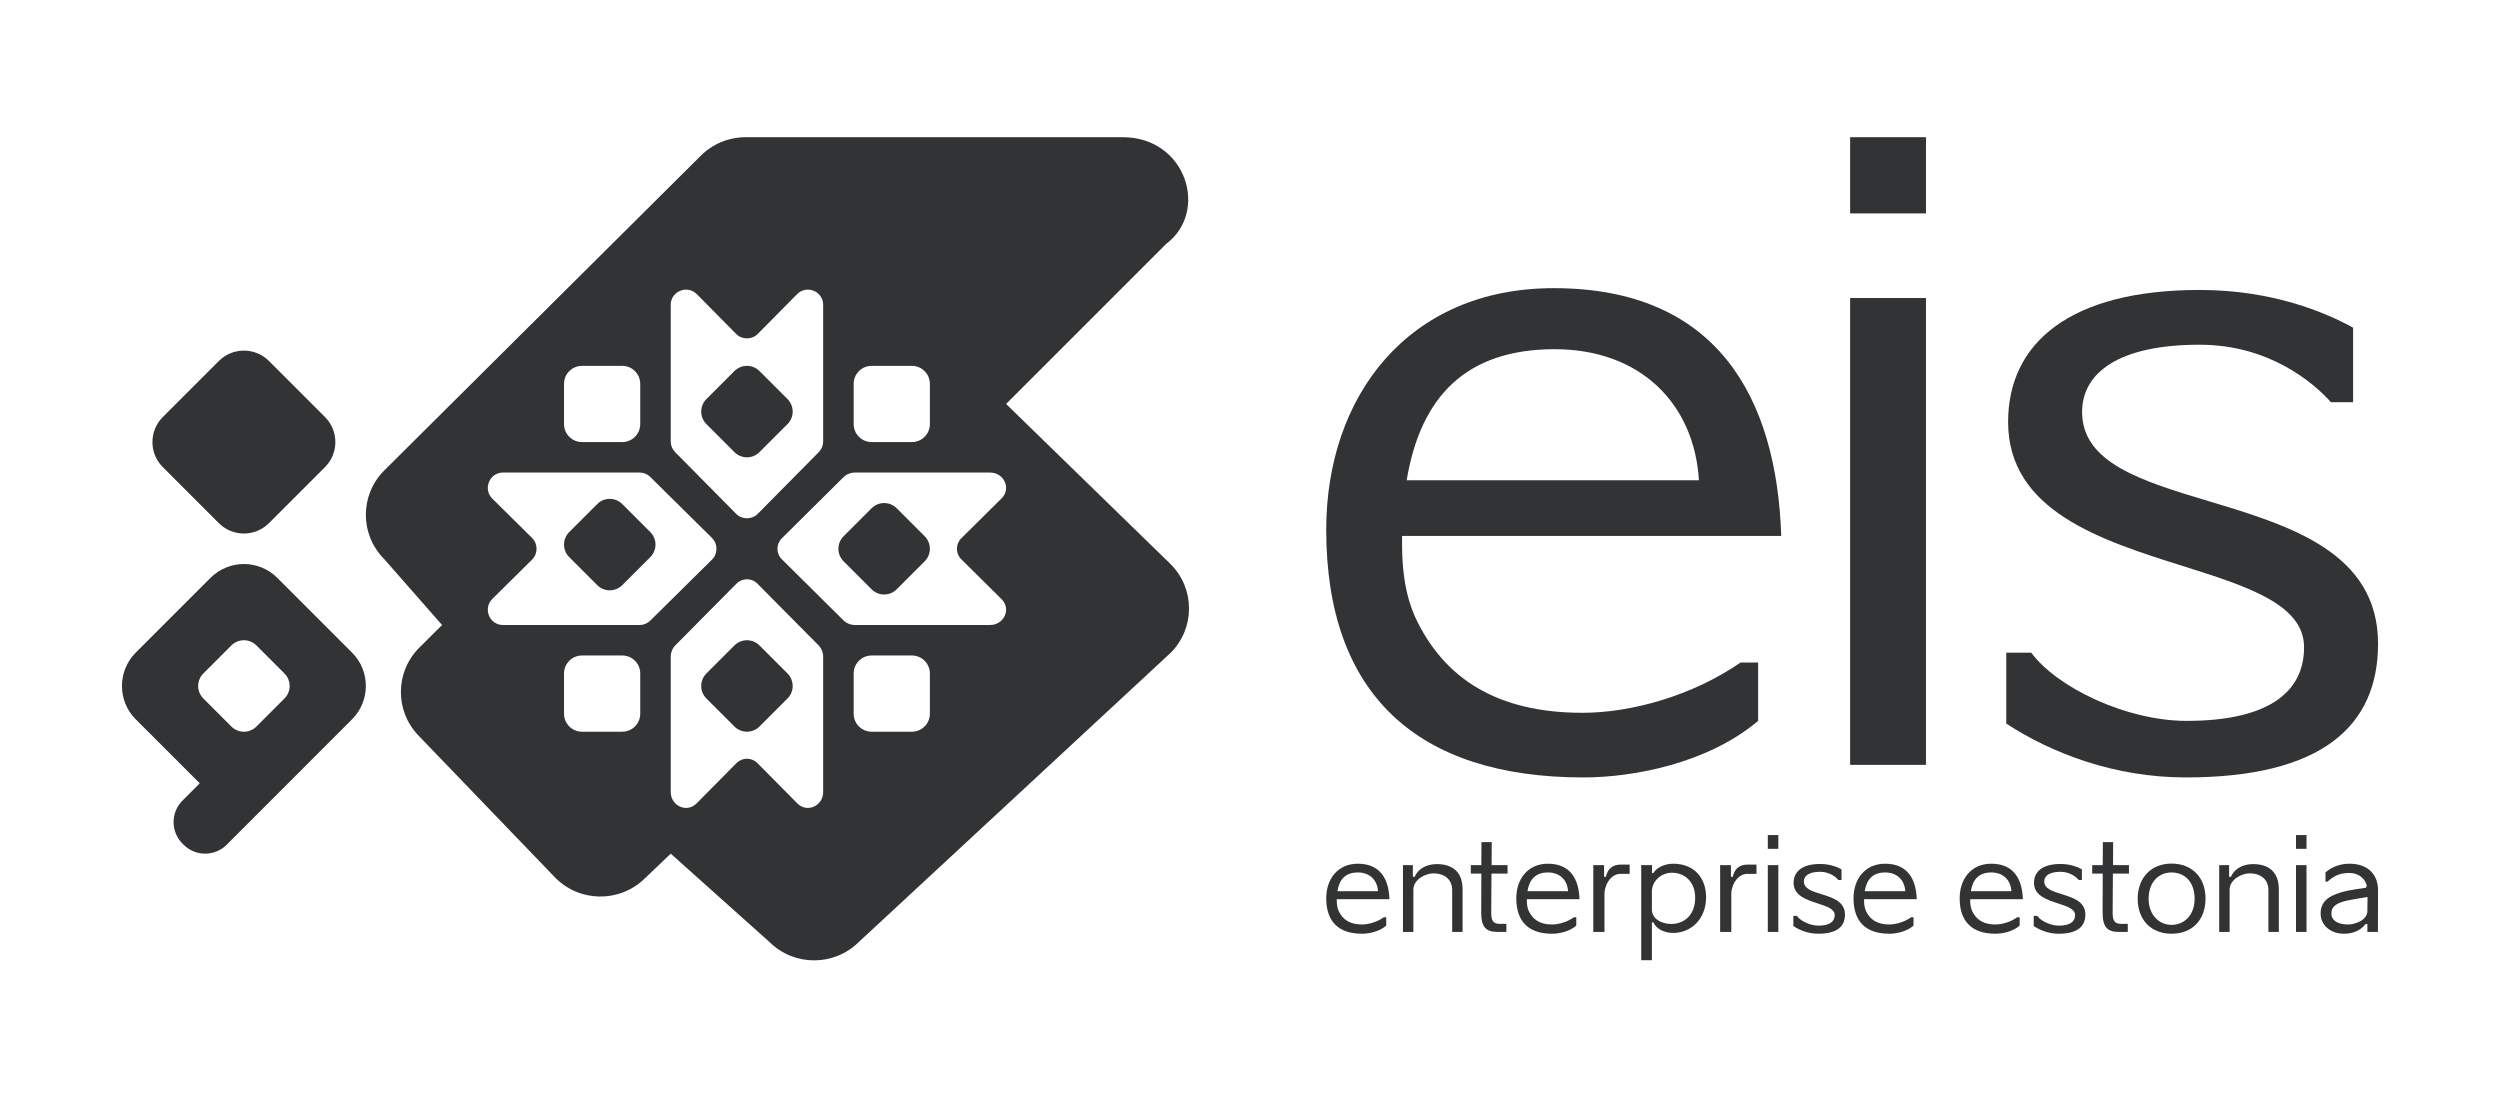
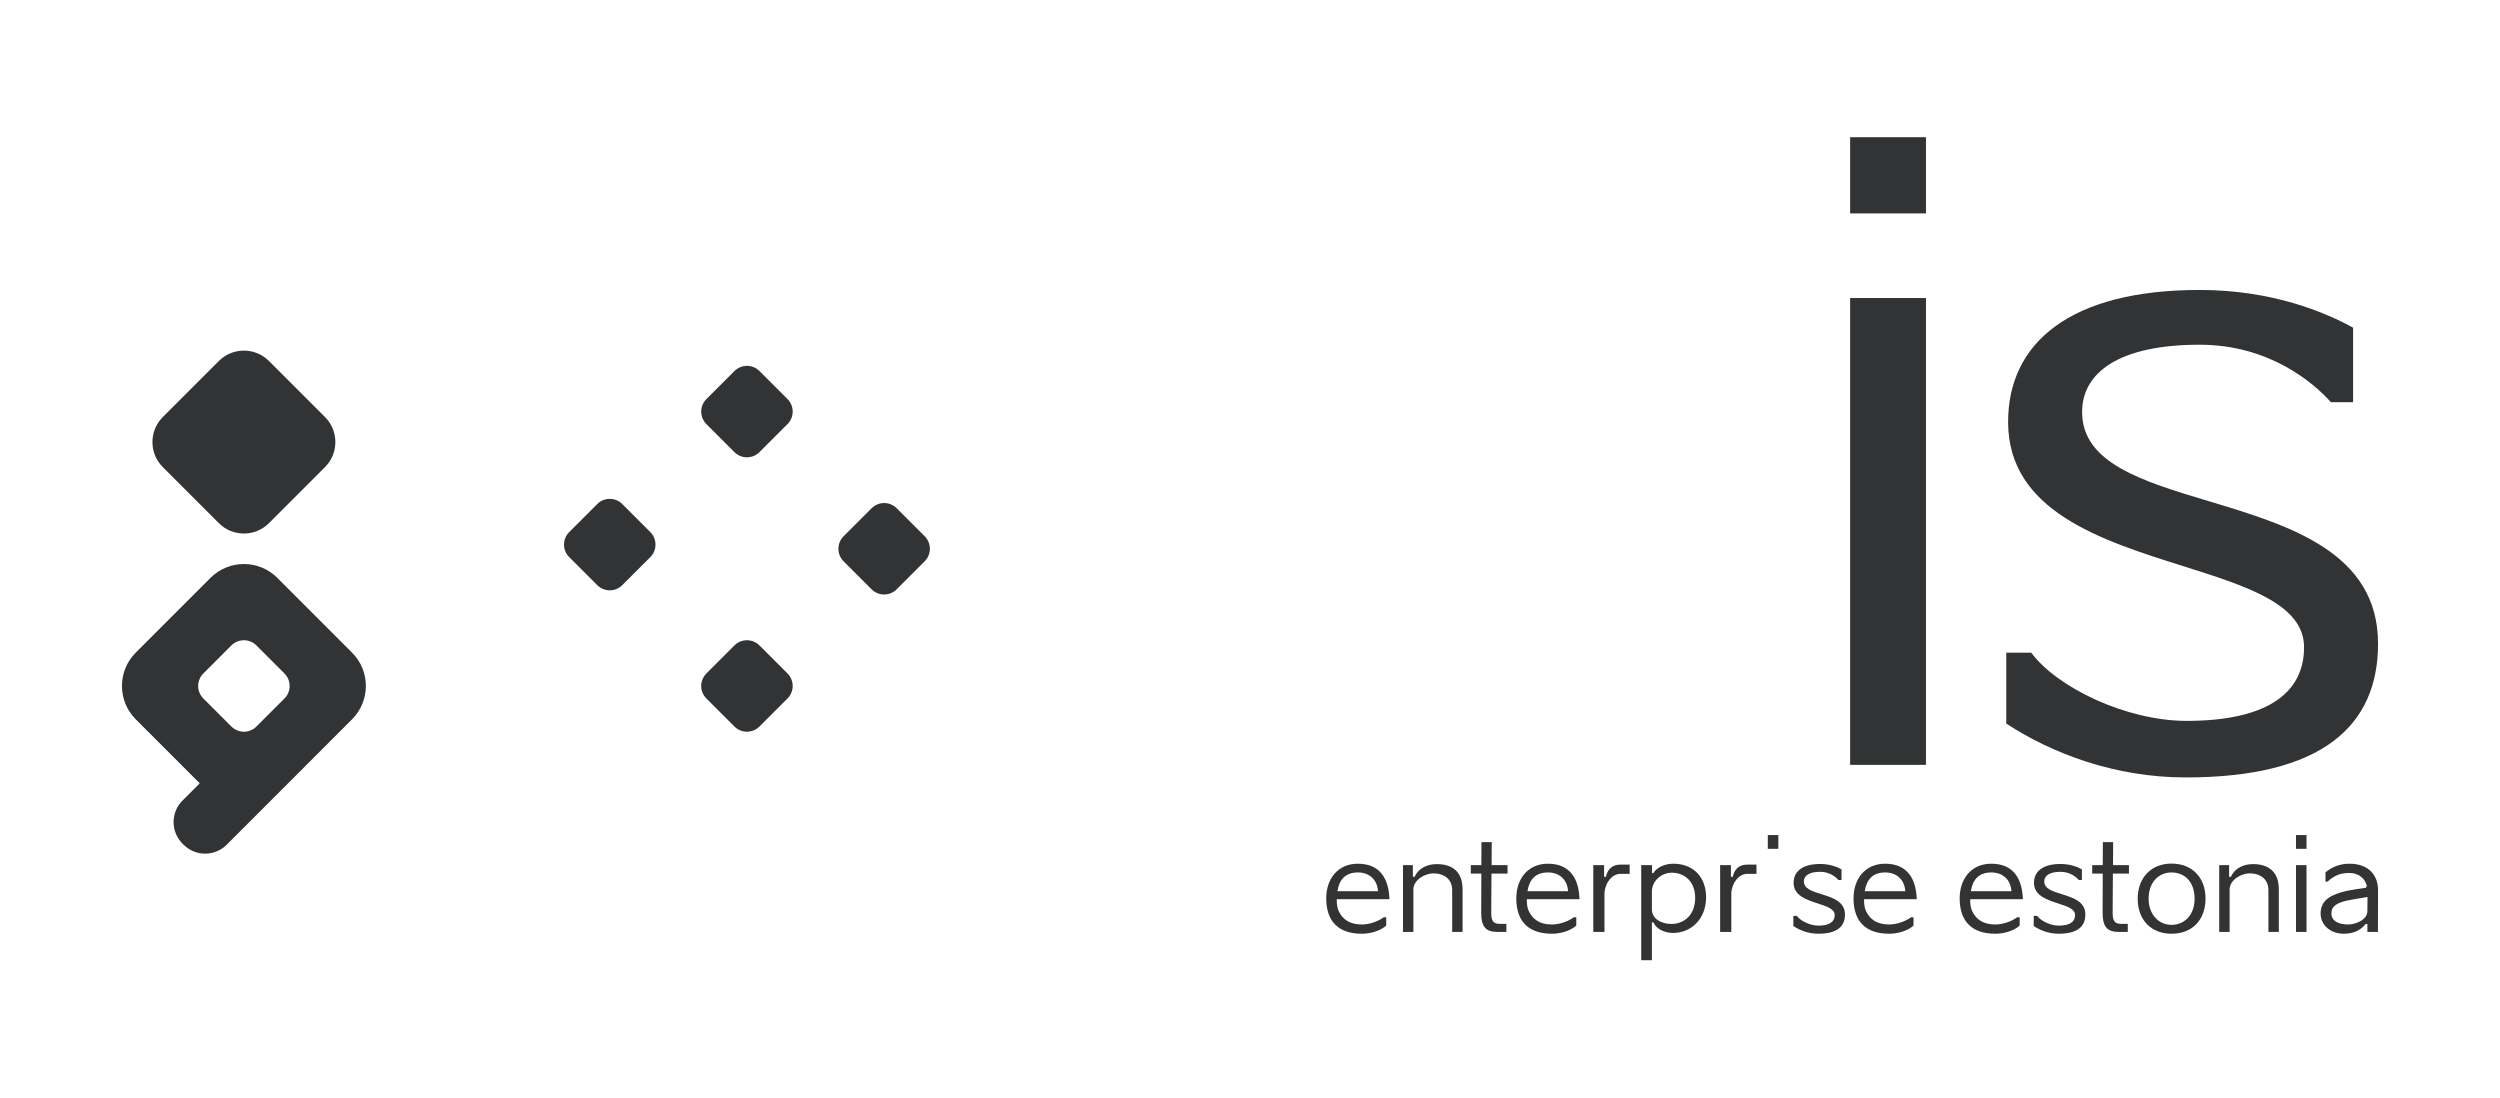
<svg xmlns="http://www.w3.org/2000/svg" width="656" height="288" viewBox="0 0 656 288" fill="none">
  <path d="M485.473 200.702H505.373V78.204H485.473V200.702Z" fill="#323334" />
  <path d="M485.473 36V56H505.373V36H485.473Z" fill="#323334" />
-   <path fill-rule="evenodd" clip-rule="evenodd" d="M407.699 75.612C369.356 75.612 348 104.117 348 138.982C348 182.327 372.025 204 415.465 204C428.813 204 448.227 200.231 461.332 189.159V173.847H456.721C444.101 182.563 428.085 187.039 415.222 187.039C392.896 187.039 378.82 178.087 371.297 161.832C368.871 156.414 367.9 150.054 367.9 142.751V140.631H467.399C466.185 104.117 450.411 75.612 407.699 75.612ZM445.8 126.025H369.113C372.753 104.117 384.645 91.631 407.942 91.631C430.511 91.631 444.587 106.001 445.8 126.025Z" fill="#323334" />
  <path d="M526.443 189.866V171.255H532.995C539.79 180.443 557.991 189.159 573.765 189.159C594.15 189.159 604.586 182.327 604.586 169.842C604.586 158.552 589.572 153.82 572.747 148.517C551.308 141.76 526.928 134.076 526.928 110.713C526.928 89.982 543.187 76.084 577.163 76.084C596.334 76.084 610.167 81.973 617.448 85.978V105.53H611.623C607.012 100.348 595.364 90.454 577.163 90.454C556.049 90.454 546.342 97.756 546.342 108.122C546.342 121.522 562.171 126.28 579.536 131.5C600.634 137.841 624 144.865 624 168.9C624 190.572 609.196 204 573.522 204C554.836 204 538.334 197.64 526.443 189.866Z" fill="#323334" />
  <path fill-rule="evenodd" clip-rule="evenodd" d="M356.293 226.639C350.967 226.639 348 230.718 348 235.707C348 241.91 351.337 245.011 357.372 245.011C359.226 245.011 361.923 244.472 363.743 242.887V240.696H363.102C361.349 241.943 359.125 242.584 357.338 242.584C354.236 242.584 352.281 241.303 351.236 238.977C350.899 238.201 350.764 237.291 350.764 236.246V235.943H364.586C364.417 230.718 362.226 226.639 356.293 226.639ZM361.585 233.853H350.933C351.438 230.718 353.09 228.931 356.327 228.931C359.462 228.931 361.417 230.987 361.585 233.853Z" fill="#323334" />
  <path d="M368.139 244.539V227.009H370.735V230.077H371.207C372.285 227.65 374.713 226.74 377.039 226.74C381.016 226.74 383.781 228.695 383.781 233.347V244.539H381.05V233.583C381.05 230.684 378.96 229.167 376.095 229.167C374.038 229.167 370.87 230.819 370.87 233.414V244.539H368.139Z" fill="#323334" />
  <path d="M385.939 227.009V229.234H388.704L388.67 239.449C388.67 243.426 390.018 244.539 393.019 244.539H395.277V242.415H393.524C392.209 242.415 391.299 241.977 391.299 239.685L391.367 229.234H395.581V227.009H391.4L391.434 220.975H388.737L388.704 227.009H385.939Z" fill="#323334" />
  <path fill-rule="evenodd" clip-rule="evenodd" d="M397.875 235.707C397.875 230.718 400.841 226.639 406.168 226.639C412.101 226.639 414.292 230.718 414.46 235.943H400.639V236.246C400.639 237.291 400.774 238.201 401.111 238.977C402.156 241.303 404.111 242.584 407.213 242.584C408.999 242.584 411.224 241.943 412.977 240.696H413.618V242.887C411.797 244.472 409.1 245.011 407.246 245.011C401.212 245.011 397.875 241.91 397.875 235.707ZM400.808 233.853H411.46C411.292 230.987 409.336 228.931 406.201 228.931C402.965 228.931 401.313 230.718 400.808 233.853Z" fill="#323334" />
  <path d="M425.194 229.302H427.621V226.875H425.194C423.171 226.875 421.857 227.953 421.385 230.077H420.913V227.009H418.081V244.539H421.014V234.358C421.216 231.425 423.104 229.302 425.194 229.302Z" fill="#323334" />
  <path fill-rule="evenodd" clip-rule="evenodd" d="M430.656 251.955V227.009H433.488V229.099H433.825C434.735 227.65 436.758 226.639 439.084 226.639C444.309 226.639 447.68 230.145 447.68 235.437C447.68 241.134 443.769 244.809 438.983 244.809C437.061 244.809 434.6 243.898 433.892 242.044H433.454V251.955H430.656ZM433.454 238.707C433.454 241.033 435.915 242.449 438.511 242.449C441.848 242.449 444.814 240.19 444.814 235.572C444.814 231.392 442.084 228.998 438.679 228.998C436.05 228.998 433.454 231.088 433.454 233.954V238.707Z" fill="#323334" />
  <path d="M458.477 229.302H460.904V226.875H458.477C456.454 226.875 455.139 227.953 454.667 230.077H454.195V227.009H451.364V244.539H454.297V234.358C454.499 231.425 456.387 229.302 458.477 229.302Z" fill="#323334" />
-   <path d="M466.636 244.539H463.871V227.009H466.636V244.539Z" fill="#323334" />
  <path d="M463.871 222.728V219.121H466.636V222.728H463.871Z" fill="#323334" />
  <path d="M470.571 240.325V242.988C472.223 244.101 474.515 245.011 477.111 245.011C482.067 245.011 484.123 243.089 484.123 239.988C484.123 236.549 480.877 235.544 477.947 234.636C475.534 233.889 473.336 233.208 473.336 231.291C473.336 229.807 474.684 228.762 477.617 228.762C480.145 228.762 481.763 230.178 482.404 230.92H483.213V228.122C482.201 227.549 480.28 226.706 477.617 226.706C472.897 226.706 470.639 228.695 470.639 231.661C470.639 235.005 474.025 236.104 477.003 237.071C479.341 237.83 481.426 238.507 481.426 240.123C481.426 241.91 479.977 242.887 477.145 242.887C474.954 242.887 472.425 241.64 471.481 240.325H470.571Z" fill="#323334" />
  <path fill-rule="evenodd" clip-rule="evenodd" d="M494.658 226.639C500.591 226.639 502.782 230.718 502.951 235.943H489.13V236.246C489.13 237.291 489.264 238.201 489.602 238.977C490.647 241.303 492.602 242.584 495.703 242.584C497.49 242.584 499.715 241.943 501.468 240.696H502.108V242.887C500.288 244.472 497.591 245.011 495.737 245.011C489.703 245.011 486.365 241.91 486.365 235.707C486.365 230.718 489.332 226.639 494.658 226.639ZM489.298 233.853H499.951C499.782 230.987 497.827 228.931 494.692 228.931C491.456 228.931 489.804 230.718 489.298 233.853Z" fill="#323334" />
  <path fill-rule="evenodd" clip-rule="evenodd" d="M530.802 235.943C530.633 230.718 528.442 226.639 522.509 226.639C517.183 226.639 514.216 230.718 514.216 235.707C514.216 241.91 517.553 245.011 523.588 245.011C525.442 245.011 528.139 244.472 529.959 242.887V240.696H529.318C527.566 241.943 525.341 242.584 523.554 242.584C520.453 242.584 518.497 241.303 517.452 238.977C517.115 238.201 516.98 237.291 516.98 236.246V235.943H530.802ZM527.801 233.853H517.149C517.655 230.718 519.306 228.931 522.543 228.931C525.678 228.931 527.633 230.987 527.801 233.853Z" fill="#323334" />
  <path d="M533.647 242.988V240.325H534.557C535.501 241.64 538.03 242.887 540.221 242.887C543.052 242.887 544.502 241.91 544.502 240.123C544.502 238.507 542.416 237.83 540.079 237.071C537.101 236.104 533.715 235.005 533.715 231.661C533.715 228.695 535.973 226.706 540.693 226.706C543.356 226.706 545.277 227.549 546.289 228.122V230.92H545.48C544.839 230.178 543.221 228.762 540.693 228.762C537.76 228.762 536.411 229.807 536.411 231.291C536.411 233.208 538.61 233.889 541.022 234.636C543.953 235.544 547.199 236.549 547.199 239.988C547.199 243.089 545.142 245.011 540.187 245.011C537.591 245.011 535.299 244.101 533.647 242.988Z" fill="#323334" />
  <path d="M548.995 227.009V229.234H551.759L551.726 239.449C551.726 243.426 553.074 244.539 556.074 244.539H558.333V242.415H556.58C555.265 242.415 554.355 241.977 554.355 239.685L554.422 229.234H558.636V227.009H554.456L554.49 220.975H551.793L551.759 227.009H548.995Z" fill="#323334" />
  <path fill-rule="evenodd" clip-rule="evenodd" d="M560.93 235.842C560.93 230.279 564.504 226.605 569.796 226.605C575.123 226.605 578.73 230.178 578.73 235.74C578.73 241.404 575.257 245.011 569.796 245.011C564.436 245.011 560.93 241.37 560.93 235.842ZM563.796 235.842C563.796 240.055 566.56 242.685 569.796 242.685C573.201 242.685 575.864 240.089 575.864 235.842C575.864 231.358 573.235 228.931 569.796 228.931C566.56 228.931 563.796 231.358 563.796 235.842Z" fill="#323334" />
  <path d="M582.32 227.009V244.539H585.051V233.414C585.051 230.819 588.22 229.167 590.276 229.167C593.141 229.167 595.232 230.684 595.232 233.583V244.539H597.962V233.347C597.962 228.695 595.198 226.74 591.22 226.74C588.894 226.74 586.467 227.65 585.388 230.077H584.916V227.009H582.32Z" fill="#323334" />
  <path d="M605.231 244.539H602.467V227.009H605.231V244.539Z" fill="#323334" />
  <path d="M602.467 222.728V219.121H605.231V222.728H602.467Z" fill="#323334" />
  <path fill-rule="evenodd" clip-rule="evenodd" d="M615.808 233.752C611.662 234.729 608.931 236.111 608.931 239.718C608.931 242.752 611.527 245.011 614.999 245.011C617.359 245.011 619.28 244.269 620.763 242.449H621.202V244.539H623.966C623.966 242.605 623.974 240.847 623.983 239.085L623.983 239.061C623.991 237.3 624 235.534 624 233.583C624 229.335 621.168 226.639 616.55 226.639C613.718 226.639 611.729 227.65 610.212 228.897V231.358H610.718C612.403 229.875 613.853 229.066 616.482 229.066C618.876 229.066 620.595 230.482 621.067 232.471L620.797 232.942C619.584 233.111 616.988 233.516 615.808 233.752ZM621.235 235.37L621.202 239.044C621.202 241.438 617.999 242.584 616.145 242.584C613.549 242.584 611.763 241.606 611.763 239.685C611.763 237.763 613.212 236.785 616.684 236.145C617.204 236.03 618.129 235.881 619.103 235.725C619.836 235.608 620.598 235.485 621.235 235.37Z" fill="#323334" />
  <path d="M163.285 132.263C161.471 130.449 158.529 130.449 156.715 132.263L149.361 139.617C147.546 141.432 147.546 144.373 149.361 146.188L156.715 153.542C158.529 155.356 161.471 155.356 163.285 153.542L170.639 146.188C172.454 144.373 172.454 141.432 170.639 139.617L163.285 132.263Z" fill="#323334" />
  <path d="M192.715 97.361C194.529 95.546 197.471 95.546 199.285 97.361L206.639 104.715C208.454 106.529 208.454 109.471 206.639 111.285L199.285 118.639C197.471 120.454 194.529 120.454 192.715 118.639L185.361 111.285C183.546 109.471 183.546 106.529 185.361 104.715L192.715 97.361Z" fill="#323334" />
  <path d="M235.285 133.361C233.471 131.546 230.529 131.546 228.715 133.361L221.361 140.715C219.546 142.529 219.546 145.471 221.361 147.285L228.715 154.639C230.529 156.454 233.471 156.454 235.285 154.639L242.639 147.285C244.454 145.471 244.454 142.529 242.639 140.715L235.285 133.361Z" fill="#323334" />
  <path d="M199.285 169.361C197.471 167.546 194.529 167.546 192.715 169.361L185.361 176.715C183.546 178.529 183.546 181.471 185.361 183.285L192.715 190.639C194.529 192.454 197.471 192.454 199.285 190.639L206.639 183.285C208.454 181.471 208.454 178.529 206.639 176.715L199.285 169.361Z" fill="#323334" />
-   <path fill-rule="evenodd" clip-rule="evenodd" d="M306 64.001C317.329 55.48 311.24 36 294.609 36H195.649C191.247 36 187.025 37.739 183.913 40.834L100.861 123.412C94.404 129.833 94.376 140.234 100.799 146.689L116 164L110.052 169.914C103.653 176.277 103.559 186.564 109.842 193.041L145.599 230.203C151.954 236.754 162.445 236.952 169.046 230.645L176 224L201.935 247.209C208.423 253.614 218.9 253.595 225.365 247.167L307.139 171.339C313.62 164.894 313.62 154.445 307.139 148L264 106L306 64.001ZM163.281 172C165.887 172 168 174.113 168 176.719V187.281C168 189.887 165.887 192 163.281 192H152.719C150.113 192 148 189.887 148 187.281V176.719C148 174.113 150.113 172 152.719 172H163.281ZM168 100.719C168 98.113 165.887 96 163.281 96H152.719C150.113 96 148 98.113 148 100.719V111.281C148 113.887 150.113 116 152.719 116H163.281C165.887 116 168 113.887 168 111.281V100.719ZM239.281 96C241.887 96 244 98.113 244 100.719V111.281C244 113.887 241.887 116 239.281 116H228.719C226.113 116 224 113.887 224 111.281V100.719C224 98.113 226.113 96 228.719 96H239.281ZM244 176.719C244 174.113 241.887 172 239.281 172H228.719C226.113 172 224 174.113 224 176.719V187.281C224 189.887 226.113 192 228.719 192H239.281C241.887 192 244 189.887 244 187.281V176.719ZM129.198 157.144L139.604 146.856C141.19 145.288 141.19 142.712 139.604 141.144L129.198 130.856C126.661 128.348 128.422 124 131.975 124H167.848C168.887 124 169.884 124.411 170.625 125.144L186.81 141.144C188.397 142.712 188.397 145.288 186.81 146.856L170.625 162.856C169.884 163.589 168.887 164 167.848 164H131.975C128.422 164 126.661 159.652 129.198 157.144ZM193.144 87.604L182.856 77.198C180.348 74.661 176 76.422 176 79.975V115.848C176 116.887 176.411 117.884 177.144 118.625L193.144 134.81C194.712 136.397 197.288 136.397 198.856 134.81L214.856 118.625C215.589 117.884 216 116.887 216 115.848V79.975C216 76.422 211.652 74.661 209.144 77.198L198.856 87.604C197.288 89.191 194.712 89.191 193.144 87.604ZM262.82 130.77L252.265 141.23C250.703 142.778 250.703 145.222 252.265 146.77L262.82 157.23C265.386 159.772 263.492 164 259.787 164H224.351C223.206 164 222.111 163.556 221.318 162.77L205.172 146.77C203.609 145.222 203.609 142.778 205.172 141.23L221.318 125.23C222.111 124.444 223.206 124 224.351 124H259.787C263.492 124 265.386 128.228 262.82 130.77ZM198.77 200.265L209.23 210.82C211.772 213.386 216 211.492 216 207.787V172.351C216 171.206 215.556 170.111 214.77 169.318L198.77 153.172C197.222 151.61 194.778 151.61 193.23 153.172L177.23 169.318C176.444 170.111 176 171.206 176 172.351V207.787C176 211.492 180.228 213.386 182.77 210.82L193.23 200.265C194.778 198.703 197.222 198.703 198.77 200.265Z" fill="#323334" />
  <path d="M57.43 94.722C61.058 91.093 66.942 91.093 70.57 94.722L85.278 109.43C88.907 113.058 88.907 118.942 85.278 122.57L70.57 137.278C66.942 140.907 61.058 140.907 57.43 137.278L42.721 122.57C39.093 118.942 39.093 113.058 42.721 109.43L57.43 94.722Z" fill="#323334" />
  <path fill-rule="evenodd" clip-rule="evenodd" d="M55.24 151.629C60.078 146.79 67.922 146.79 72.76 151.629L92.371 171.24C97.21 176.078 97.21 183.922 92.371 188.76L79.807 201.325C79.752 201.383 79.697 201.44 79.64 201.497L59.483 221.654C56.359 224.778 51.294 224.778 48.169 221.654L47.891 221.376C44.767 218.251 44.767 213.186 47.891 210.062L52.411 205.542L35.629 188.76C30.79 183.922 30.79 176.078 35.629 171.24L55.24 151.629ZM60.715 169.361C62.529 167.546 65.471 167.546 67.285 169.361L74.639 176.715C76.454 178.529 76.454 181.471 74.639 183.285L67.285 190.639C65.471 192.454 62.529 192.454 60.715 190.639L53.361 183.285C51.546 181.471 51.546 178.529 53.361 176.715L60.715 169.361Z" fill="#323334" />
</svg>